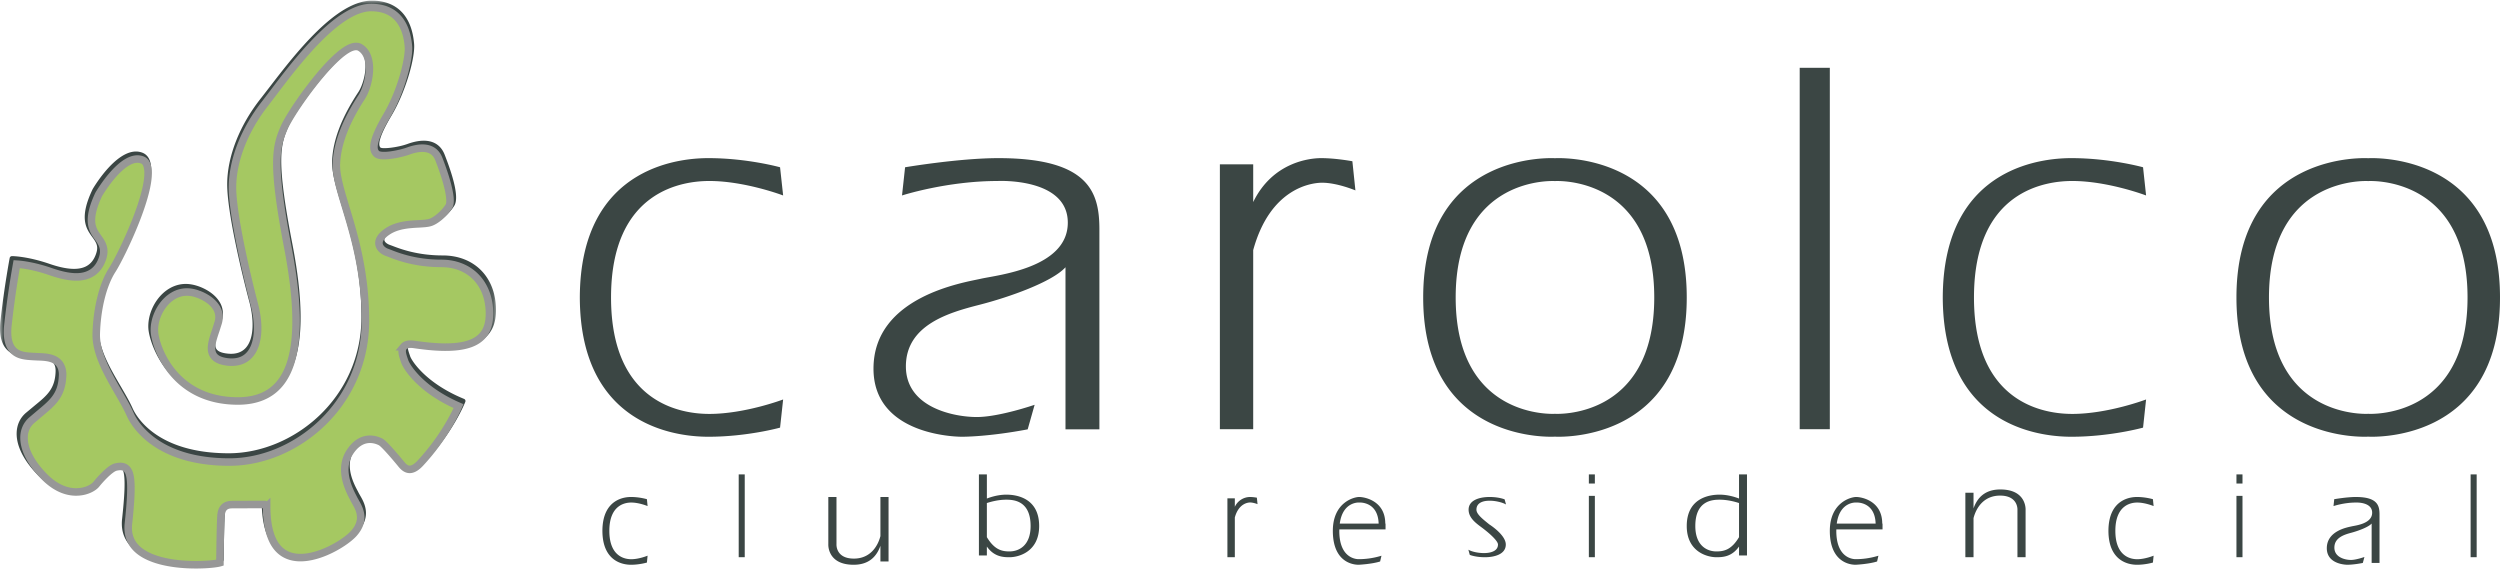
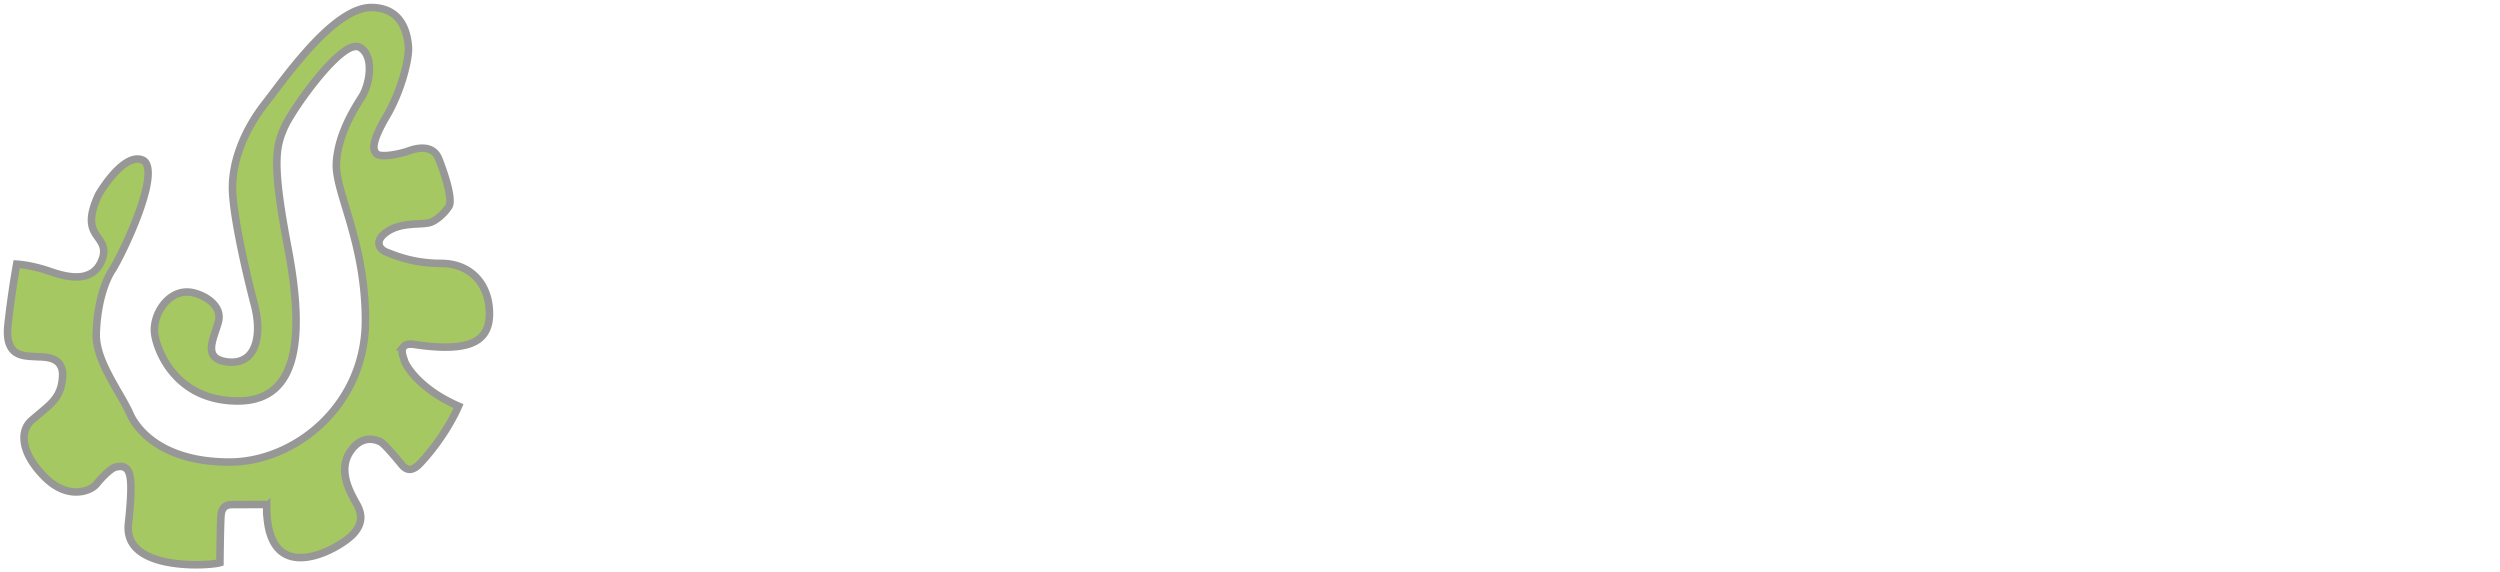
<svg xmlns="http://www.w3.org/2000/svg" xmlns:xlink="http://www.w3.org/1999/xlink" width="332" height="76">
  <defs>
-     <path id="a" d="M0 .085h65.869v74.838H0z" />
-   </defs>
+     </defs>
  <g fill="none" fill-rule="evenodd">
    <g>
      <mask id="b" fill="#fff">
        <use xlink:href="#a" />
      </mask>
-       <path d="m35.864 11.483-1.147 1.483c-2.89 3.617-4.547 7.82-4.547 11.535 0 3.577 1.86 11.532 2.965 15.668.529 2.018.693 4.649-.46 5.987-.56.648-1.388.921-2.465.801-.77-.08-1.26-.283-1.472-.614-.355-.558-.012-1.582.385-2.767l.322-.974c.282-.914.179-1.783-.322-2.565-.812-1.29-2.524-2.085-3.775-2.276-1.338-.21-2.612.201-3.674 1.158-1.294 1.173-2.067 3.015-1.972 4.684.114 1.936 2.567 9.746 11.81 9.746 2.655 0 4.708-.854 6.11-2.543 2.598-3.138 2.996-9.182 1.194-18.465-2.14-11.064-1.59-13.104-.524-15.517.999-2.277 6.377-9.585 8.766-10.308.233-.073.422-.07.553.01.425.275.704.725.84 1.358.296 1.377-.21 3.36-.864 4.35-2.19 3.319-3.333 6.262-3.48 9.01-.088 1.638.515 3.614 1.29 6.114 1.158 3.778 2.6 8.475 2.6 14.76 0 10.814-9.109 18.077-17.619 18.077-9.607 0-12.31-4.956-12.755-5.947-.397-.895-.98-1.89-1.59-2.938-1.395-2.383-2.971-5.087-2.904-7.461.097-3.26.862-6.298 2.059-8.123.922-1.42 5.828-10.868 4.741-14.293-.18-.56-.51-.944-.982-1.139-3.082-1.231-6.501 4.591-6.65 4.837 0 0-.005.017-.01.025-1.833 3.84-.831 5.222-.03 6.33.49.68.846 1.172.529 2.13-.274.864-.73 1.439-1.391 1.773-1.049.516-2.629.41-4.825-.348-2.963-1.017-4.902-1.027-4.983-1.027a.309.309 0 0 0-.302.25c-.006.032-.72 3.812-1.224 8.328-.188 1.665.06 2.916.741 3.715.852 1.008 2.154 1.09 3.012 1.144l.25.018.587.03c.826.026 1.852.059 2.364.614.272.29.393.71.367 1.278-.09 2.277-1.168 3.152-2.79 4.48l-1.174.977c-.759.664-1.174 1.572-1.205 2.63-.056 1.753.98 3.785 2.918 5.715 1.937 1.928 3.785 2.249 4.986 2.178 1.375-.08 2.446-.686 2.894-1.254.701-.878 1.842-1.97 2.27-2.052.465-.097.691-.08.849.059.524.471.546 2.563.084 6.78-.204 1.848.472 3.321 2.018 4.36 3.611 2.446 10.627 1.697 11.278 1.353.187-.096.203-.25.203-.306 0-.468.058-5.457.162-6.442.07-.768.416-.822.972-.822 0 0 3.403-.012 3.914-.017.08 3.635 1.18 5.899 3.296 6.709 3.408 1.296 8.192-1.702 9.437-3.063 1.935-2.12.85-3.982.329-4.876l-.183-.327-.124-.245c-.54-1.011-1.796-3.388-.493-5.374 1.16-1.762 2.47-1.601 3.363-1.157.312.156 1.98 2.055 2.54 2.747.198.253.73.912 1.562.944.63.024 1.287-.32 1.952-1.028 3.742-3.965 5.292-7.827 5.354-7.994a.3.3 0 0 0-.17-.393c-5.184-2.127-7.021-5.175-7.164-5.691l-.103-.304c-.113-.338-.285-.852-.137-1.03.046-.056.22-.175.832-.086 4.775.705 7.753.384 9.37-1.007.975-.839 1.447-2.04 1.447-3.672 0-4.339-2.847-7.26-7.089-7.26-3.393 0-5.7-.898-6.692-1.282l-.353-.129c-.255-.087-.647-.324-.687-.614-.04-.3.268-.674.866-1.072 1.142-.755 2.66-.837 3.882-.908.67-.036 1.254-.071 1.69-.196.938-.291 2.226-1.38 2.86-2.43.54-.909.11-3.172-1.298-6.756-.71-1.81-2.468-2.313-4.942-1.415-1.302.47-3.307.69-3.581.472-.305-.3-.295-1.288 1.486-4.271 1.863-3.125 3.134-7.66 2.984-9.482-.3-3.712-2.29-5.755-5.61-5.755-4.755 0-10.24 7.14-13.521 11.398" fill="#3B4644" mask="url(#b)" />
+       <path d="m35.864 11.483-1.147 1.483c-2.89 3.617-4.547 7.82-4.547 11.535 0 3.577 1.86 11.532 2.965 15.668.529 2.018.693 4.649-.46 5.987-.56.648-1.388.921-2.465.801-.77-.08-1.26-.283-1.472-.614-.355-.558-.012-1.582.385-2.767l.322-.974c.282-.914.179-1.783-.322-2.565-.812-1.29-2.524-2.085-3.775-2.276-1.338-.21-2.612.201-3.674 1.158-1.294 1.173-2.067 3.015-1.972 4.684.114 1.936 2.567 9.746 11.81 9.746 2.655 0 4.708-.854 6.11-2.543 2.598-3.138 2.996-9.182 1.194-18.465-2.14-11.064-1.59-13.104-.524-15.517.999-2.277 6.377-9.585 8.766-10.308.233-.073.422-.07.553.01.425.275.704.725.84 1.358.296 1.377-.21 3.36-.864 4.35-2.19 3.319-3.333 6.262-3.48 9.01-.088 1.638.515 3.614 1.29 6.114 1.158 3.778 2.6 8.475 2.6 14.76 0 10.814-9.109 18.077-17.619 18.077-9.607 0-12.31-4.956-12.755-5.947-.397-.895-.98-1.89-1.59-2.938-1.395-2.383-2.971-5.087-2.904-7.461.097-3.26.862-6.298 2.059-8.123.922-1.42 5.828-10.868 4.741-14.293-.18-.56-.51-.944-.982-1.139-3.082-1.231-6.501 4.591-6.65 4.837 0 0-.005.017-.01.025-1.833 3.84-.831 5.222-.03 6.33.49.68.846 1.172.529 2.13-.274.864-.73 1.439-1.391 1.773-1.049.516-2.629.41-4.825-.348-2.963-1.017-4.902-1.027-4.983-1.027a.309.309 0 0 0-.302.25c-.006.032-.72 3.812-1.224 8.328-.188 1.665.06 2.916.741 3.715.852 1.008 2.154 1.09 3.012 1.144l.25.018.587.03c.826.026 1.852.059 2.364.614.272.29.393.71.367 1.278-.09 2.277-1.168 3.152-2.79 4.48l-1.174.977c-.759.664-1.174 1.572-1.205 2.63-.056 1.753.98 3.785 2.918 5.715 1.937 1.928 3.785 2.249 4.986 2.178 1.375-.08 2.446-.686 2.894-1.254.701-.878 1.842-1.97 2.27-2.052.465-.097.691-.08.849.059.524.471.546 2.563.084 6.78-.204 1.848.472 3.321 2.018 4.36 3.611 2.446 10.627 1.697 11.278 1.353.187-.096.203-.25.203-.306 0-.468.058-5.457.162-6.442.07-.768.416-.822.972-.822 0 0 3.403-.012 3.914-.017.08 3.635 1.18 5.899 3.296 6.709 3.408 1.296 8.192-1.702 9.437-3.063 1.935-2.12.85-3.982.329-4.876l-.183-.327-.124-.245c-.54-1.011-1.796-3.388-.493-5.374 1.16-1.762 2.47-1.601 3.363-1.157.312.156 1.98 2.055 2.54 2.747.198.253.73.912 1.562.944.63.024 1.287-.32 1.952-1.028 3.742-3.965 5.292-7.827 5.354-7.994a.3.3 0 0 0-.17-.393c-5.184-2.127-7.021-5.175-7.164-5.691l-.103-.304l-.353-.129c-.255-.087-.647-.324-.687-.614-.04-.3.268-.674.866-1.072 1.142-.755 2.66-.837 3.882-.908.67-.036 1.254-.071 1.69-.196.938-.291 2.226-1.38 2.86-2.43.54-.909.11-3.172-1.298-6.756-.71-1.81-2.468-2.313-4.942-1.415-1.302.47-3.307.69-3.581.472-.305-.3-.295-1.288 1.486-4.271 1.863-3.125 3.134-7.66 2.984-9.482-.3-3.712-2.29-5.755-5.61-5.755-4.755 0-10.24 7.14-13.521 11.398" fill="#3B4644" mask="url(#b)" />
    </g>
    <path d="M33.206 47.049c1.098-1.294 1.318-3.75.581-6.573-1.082-4.124-2.915-12.047-2.915-15.576 0-3.593 1.597-7.673 4.372-11.198l1.138-1.497C39.355 8.288 44.882 1 49.29 1c3.744 0 4.76 2.826 4.95 5.196.123 1.545-.933 5.873-2.875 9.172-2.089 3.556-1.868 4.547-1.371 5.043.603.617 3.38-.044 4.176-.339 1.48-.542 3.398-.794 4.118 1.074 1.245 3.215 1.745 5.544 1.338 6.234-.549.916-1.713 1.931-2.494 2.165-.359.118-.9.148-1.527.184-1.283.067-2.882.158-4.15 1.013-.817.55-1.193 1.11-1.123 1.666.077.58.638.965 1.097 1.119l.319.122c1.008.398 3.371 1.33 6.845 1.33 3.832 0 6.408 2.681 6.408 6.673 0 1.451-.401 2.504-1.222 3.221-1.455 1.272-4.246 1.546-8.788.868-.675-.096-1.133 0-1.388.307a.916.916 0 0 0-.196.602c0 .335.122.7.226 1.022l.096.274c.186.668 2.055 3.779 7.164 5.987-.408.943-1.982 4.25-5.063 7.562-.53.577-1.026.855-1.463.837-.484-.022-.84-.394-1.097-.715-.02-.027-2.167-2.652-2.719-2.93-.726-.369-2.596-.973-4.107 1.38-1.483 2.296-.073 4.999.457 6.02l.117.232.199.358c.506.896 1.366 2.385-.251 4.18-1.255 1.392-5.715 4.063-8.672 2.913-1.9-.733-2.87-2.913-2.882-6.469a.311.311 0 0 0-.313-.308l-4.164.017c-.464 0-1.44 0-1.576 1.376-.09.977-.146 5.367-.153 6.343-1.062.315-7.342.777-10.452-1.392-1.305-.91-1.872-2.181-1.7-3.781.582-5.376.338-6.763-.278-7.327-.39-.358-.888-.314-1.376-.211-.806.164-2.257 1.843-2.607 2.283-.284.375-1.175.955-2.416 1.022-1.069.071-2.71-.228-4.476-2.004-1.753-1.77-2.709-3.604-2.709-5.169v-.12c.027-.881.365-1.635.99-2.193l1.141-.967c1.67-1.388 2.882-2.388 2.988-4.944 0-.055.008-.108.008-.162 0-.66-.186-1.19-.532-1.576-.683-.737-1.84-.78-2.775-.81l-.545-.028-.263-.015c-.793-.055-1.88-.118-2.552-.933-.432-.519-.651-1.29-.651-2.31 0-.298.02-.62.056-.958a125.48 125.48 0 0 1 1.159-8.055c.59.037 2.232.205 4.482.986 2.37.827 4.041.933 5.246.318.8-.402 1.37-1.123 1.692-2.135.102-.319.141-.6.141-.858 0-.771-.381-1.307-.753-1.837-.425-.59-.878-1.228-.878-2.326 0-.815.254-1.894.96-3.402.106-.178 3.288-5.604 5.817-4.575.296.12.499.368.618.758.935 2.979-3.473 12.042-4.626 13.832-1.238 1.917-2.035 5.093-2.132 8.468-.076 2.566 1.535 5.359 2.952 7.823.603 1.038 1.163 2.02 1.548 2.885.464 1.062 3.293 6.345 13.188 6.345 8.722 0 18.058-7.542 18.058-18.77 0-6.408-1.507-11.376-2.605-15.003-.744-2.454-1.331-4.394-1.25-5.93.14-2.641 1.236-5.504 3.341-8.738.717-1.093 1.282-3.252.943-4.836-.166-.799-.534-1.391-1.1-1.75-.28-.184-.637-.211-1.052-.085-2.736.835-8.114 8.519-9.06 10.694-1.103 2.533-1.674 4.655.485 15.945 1.743 9.133 1.398 15.037-1.062 18.035-1.264 1.546-3.136 2.327-5.576 2.327-8.678 0-10.983-7.373-11.082-9.204-.087-1.476.624-3.17 1.753-4.206.64-.586 1.699-1.24 3.134-1.013.92.14 2.563.794 3.316 2.004.392.628.478 1.328.249 2.065l-.305.965c-.454 1.34-.837 2.498-.326 3.305.32.5.945.79 1.91.902 1.276.137 2.274-.2 2.965-1.02" stroke="#979797" fill="#A5C862" />
-     <path d="M77 39.406C77 57.5 91.259 58 94.087 58c5.16 0 9.505-1.21 9.505-1.21l.408-3.74s-5.058 1.919-9.81 1.919c-3.338 0-13.044-1.112-13.044-15.463 0-14.355 9.706-15.47 13.045-15.47 4.75 0 9.809 1.922 9.809 1.922l-.408-3.744S99.248 21 94.087 21C91.26 21 77 21.51 77 39.602v-.196M258 39.406C258 57.5 272.258 58 275.094 58c5.15 0 9.503-1.21 9.503-1.21l.403-3.74s-5.055 1.919-9.81 1.919c-3.336 0-13.046-1.112-13.046-15.463 0-14.355 9.71-15.47 13.046-15.47 4.755 0 9.81 1.922 9.81 1.922l-.403-3.744S280.244 21 275.094 21C272.258 21 258 21.51 258 39.602v-.196M132.588 21c-5.225 0-12.393 1.214-12.393 1.214l-.407 3.744s5.937-1.921 12.697-1.921c0 0 9.32-.484 9.32 5.534 0 6.02-9.32 6.943-11.57 7.452C127.979 37.53 116 39.368 116 48.957 116 58 127.47 58 127.73 58c.27 0 3.549 0 8.746-.982l.923-3.262s-4.712 1.625-7.679 1.625c-2.966 0-9.418-1.218-9.418-6.725 0-5.513 5.731-7.145 9.725-8.168 3.996-1.018 9.725-3.057 11.47-4.997v21.527H146V30.494c0-4.8-1.208-9.494-13.412-9.494M239 57h4V9h-4zM179.596 21.414S177.41 21 175.436 21c-1.435 0-6.413.49-9.01 5.834V21.82H162V57h4.425V33.213c2.266-8.257 7.743-8.947 9.151-8.947 2.007 0 4.424 1.02 4.424 1.02l-.404-3.872M206.494 54.954s-13.18.83-13.18-15.45c0-16.281 13.18-15.458 13.18-15.458s13.19-.823 13.19 15.458c0 16.28-13.19 15.45-13.19 15.45Zm0-33.943S189 19.904 189 39.504c0 19.6 17.494 18.484 17.494 18.484S224 59.103 224 39.504c0-19.6-17.506-18.493-17.506-18.493ZM314.505 54.954s-13.186.83-13.186-15.45c0-16.281 13.186-15.458 13.186-15.458s13.184-.823 13.184 15.458c0 16.28-13.184 15.45-13.184 15.45Zm0-33.943S297 19.904 297 39.504c0 19.6 17.505 18.484 17.505 18.484S332 59.103 332 39.504c0-19.6-17.495-18.493-17.495-18.493ZM211 64.209h.798V63H211v1.209ZM211 74h.798v-8.146H211V74ZM297 64.209h.803V63H297v1.209ZM297 74h.803v-8.146H297V74ZM166.912 66.093s-.491-.093-.923-.093a2.24 2.24 0 0 0-2.004 1.306v-1.128H163V74h.985v-5.279c.5-1.84 1.718-1.992 2.028-1.992.45 0 .987.222.987.222l-.088-.858M80 70.473C80 74.88 83.168 75 83.797 75c1.143 0 2.114-.293 2.114-.293l.089-.913s-1.12.47-2.177.47c-.745 0-2.902-.274-2.902-3.766 0-3.49 2.157-3.76 2.902-3.76 1.057 0 2.177.47 2.177.47l-.089-.914S84.941 66 83.797 66c-.629 0-3.797.124-3.797 4.522v-.049M280 70.473c0 4.407 3.164 4.527 3.796 4.527 1.143 0 2.112-.293 2.112-.293l.092-.913s-1.127.47-2.182.47c-.743 0-2.899-.274-2.899-3.766 0-3.49 2.156-3.76 2.9-3.76 1.054 0 2.181.47 2.181.47l-.092-.914s-.97-.294-2.112-.294c-.632 0-3.796.124-3.796 4.522v-.049M312.872 66c-1.224 0-2.888.294-2.888.294l-.094.914s1.382-.47 2.957-.47c0 0 2.175-.117 2.175 1.349 0 1.463-2.175 1.69-2.7 1.81-.53.124-3.322.572-3.322 2.904C309 75 311.677 75 311.737 75c.066 0 .83 0 2.045-.24l.214-.793s-1.104.395-1.797.395c-.686 0-2.194-.297-2.194-1.637 0-1.338 1.335-1.733 2.276-1.983.927-.25 2.268-.748 2.673-1.217v5.235H316V68.31c0-1.17-.278-2.309-3.128-2.309M98.1 74h.801V63H98.1zM180.497 66.735s2.493-.182 2.588 2.803h-5.164c.39-2.964 2.576-2.803 2.576-2.803ZM184 70.3v-.763h-.035c0-3.038-2.753-3.538-3.468-3.538-.713 0-3.497.735-3.497 4.5 0 4.763 3.497 4.497 3.497 4.497s1.702-.086 2.782-.432l.181-.766c-1.215.379-2.31.458-2.963.458 0 0-2.639.2-2.639-3.758 0-.07.006-.132.006-.198H184ZM246.498 66.735s2.495-.182 2.586 2.803h-5.163c.392-2.964 2.577-2.803 2.577-2.803ZM250 70.3v-.763h-.038c0-3.038-2.75-3.538-3.464-3.538-.712 0-3.498.735-3.498 4.5 0 4.763 3.498 4.497 3.498 4.497s1.7-.086 2.78-.432l.176-.766c-1.21.379-2.302.458-2.956.458 0 0-2.637.2-2.637-3.758 0-.07.004-.132.006-.198H250ZM116.92 66v5.2c-.383 1.457-1.428 2.982-3.525 2.982-2.448 0-2.31-1.909-2.31-1.909V66h-1.084v6.273S109.827 75 113.361 75c2.064 0 3.068-1.123 3.559-2.516v2.078H118V66h-1.08M265.644 65c-2.062 0-3.073 1.121-3.56 2.518v-2.08H261V74h1.084v-5.195c.381-1.463 1.424-2.99 3.524-2.99 2.453 0 2.309 1.915 2.309 1.915V74h1.081v-6.27s.183-2.73-3.354-2.73M134.061 73.23c-1.004 0-1.992-.211-3.005-1.896v-4.53c.52-.17 1.518-.445 2.58-.445 1.075 0 3.228.198 3.228 3.497 0 2.616-1.567 3.373-2.803 3.373Zm-.424-7.54c-1.063 0-2.062.312-2.58.516V63H130v10.768h1.056v-1.187c.96 1.358 2.15 1.419 3.005 1.419 1.236 0 3.939-.733 3.939-4.144 0-4.018-3.499-4.166-4.363-4.166ZM328.098 74h.804V63h-.804zM227.938 73.23c-1.236 0-2.8-.758-2.8-3.374 0-3.299 2.147-3.497 3.222-3.497 1.07 0 2.063.274 2.583.445v4.53c-1.007 1.685-1.995 1.895-3.005 1.895ZM230.943 63v3.206c-.52-.204-1.512-.516-2.583-.516-.857 0-4.36.148-4.36 4.166 0 3.411 2.702 4.144 3.938 4.144.863 0 2.049-.06 3.005-1.419v1.187H232V63h-1.057ZM198.932 72.313c0 1.551-3.043 1.233-3.932.685l.186.69s.742.312 2.003.312c1.263 0 2.781-.381 2.781-1.687 0-1.3-2.186-2.668-2.186-2.668-.875-.706-1.713-1.357-1.713-1.96 0-1.714 3.04-1.225 3.929-.688l-.187-.682s-.737-.315-2-.315c-1.265 0-2.783.384-2.783 1.686 0 1.304 1.408 2.062 2.151 2.677 0 0 1.751 1.346 1.751 1.95" fill="#3B4644" />
  </g>
</svg>